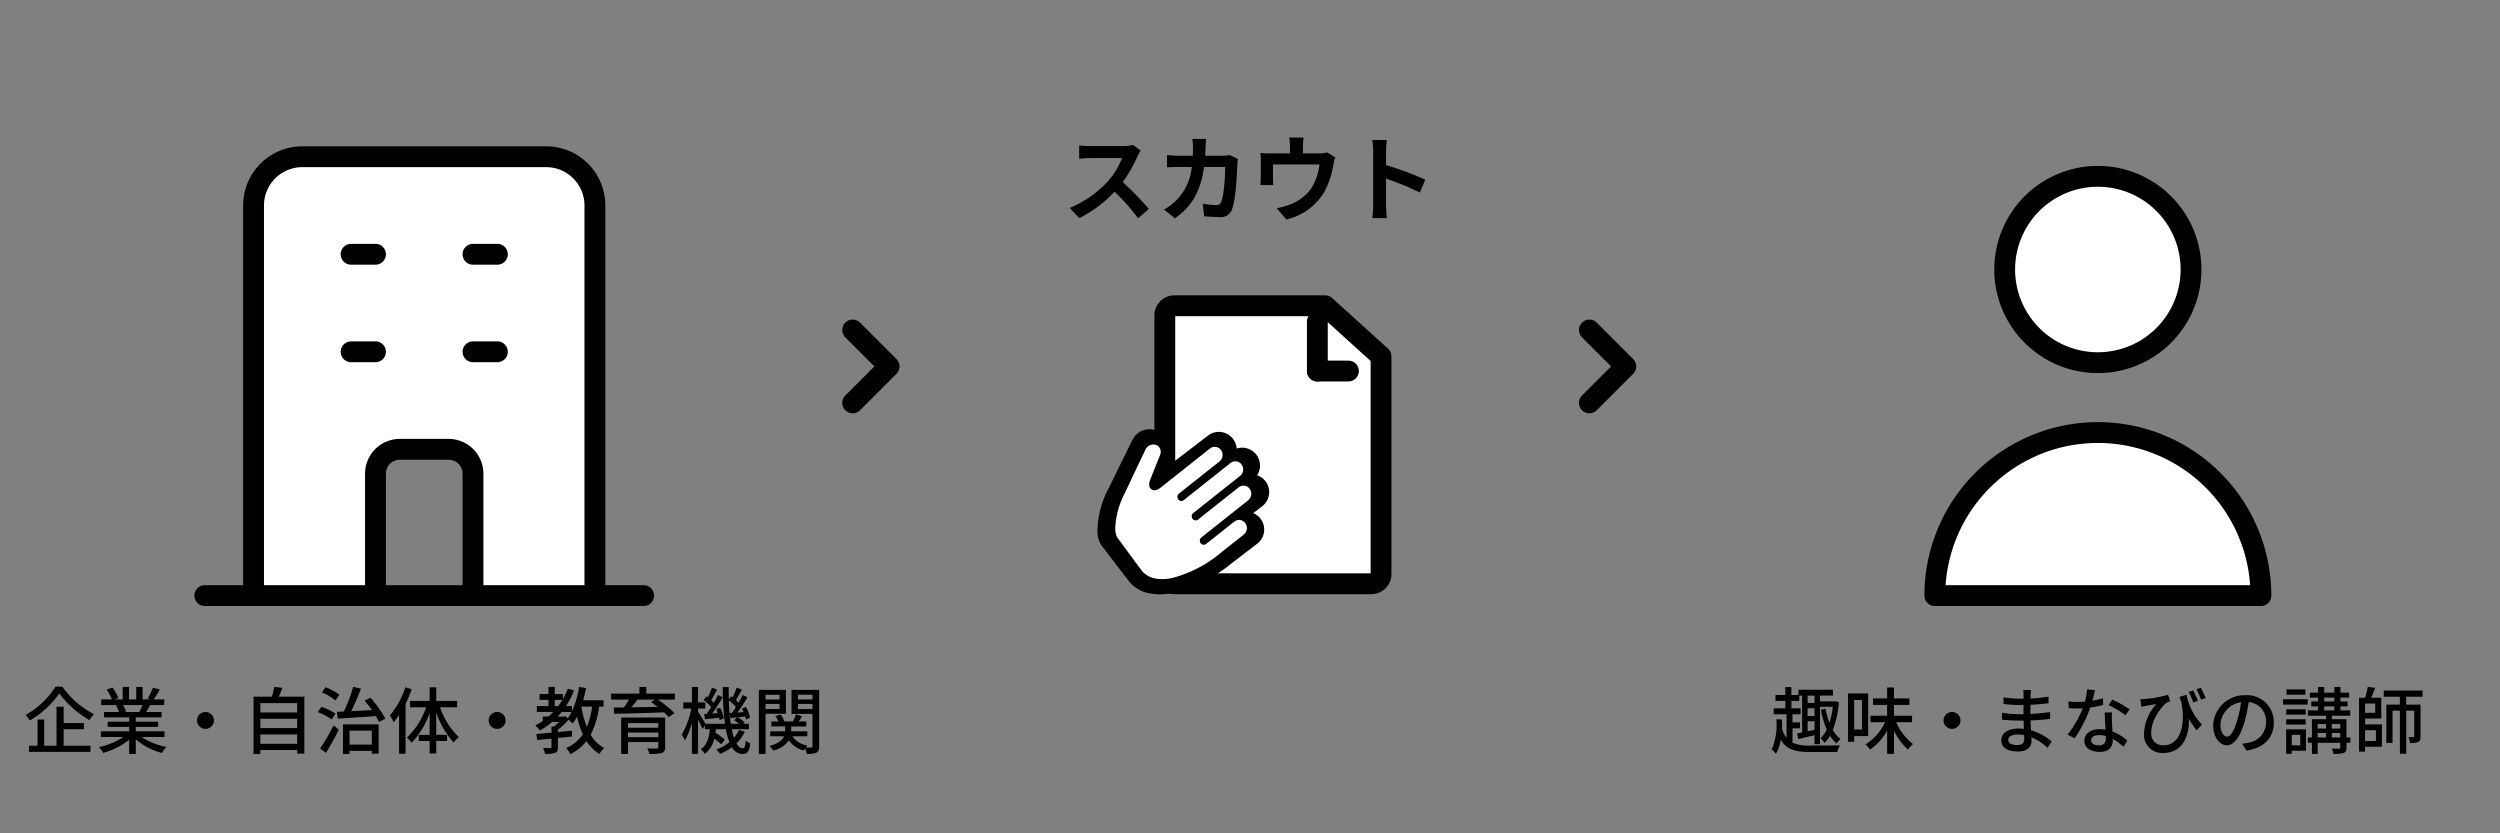
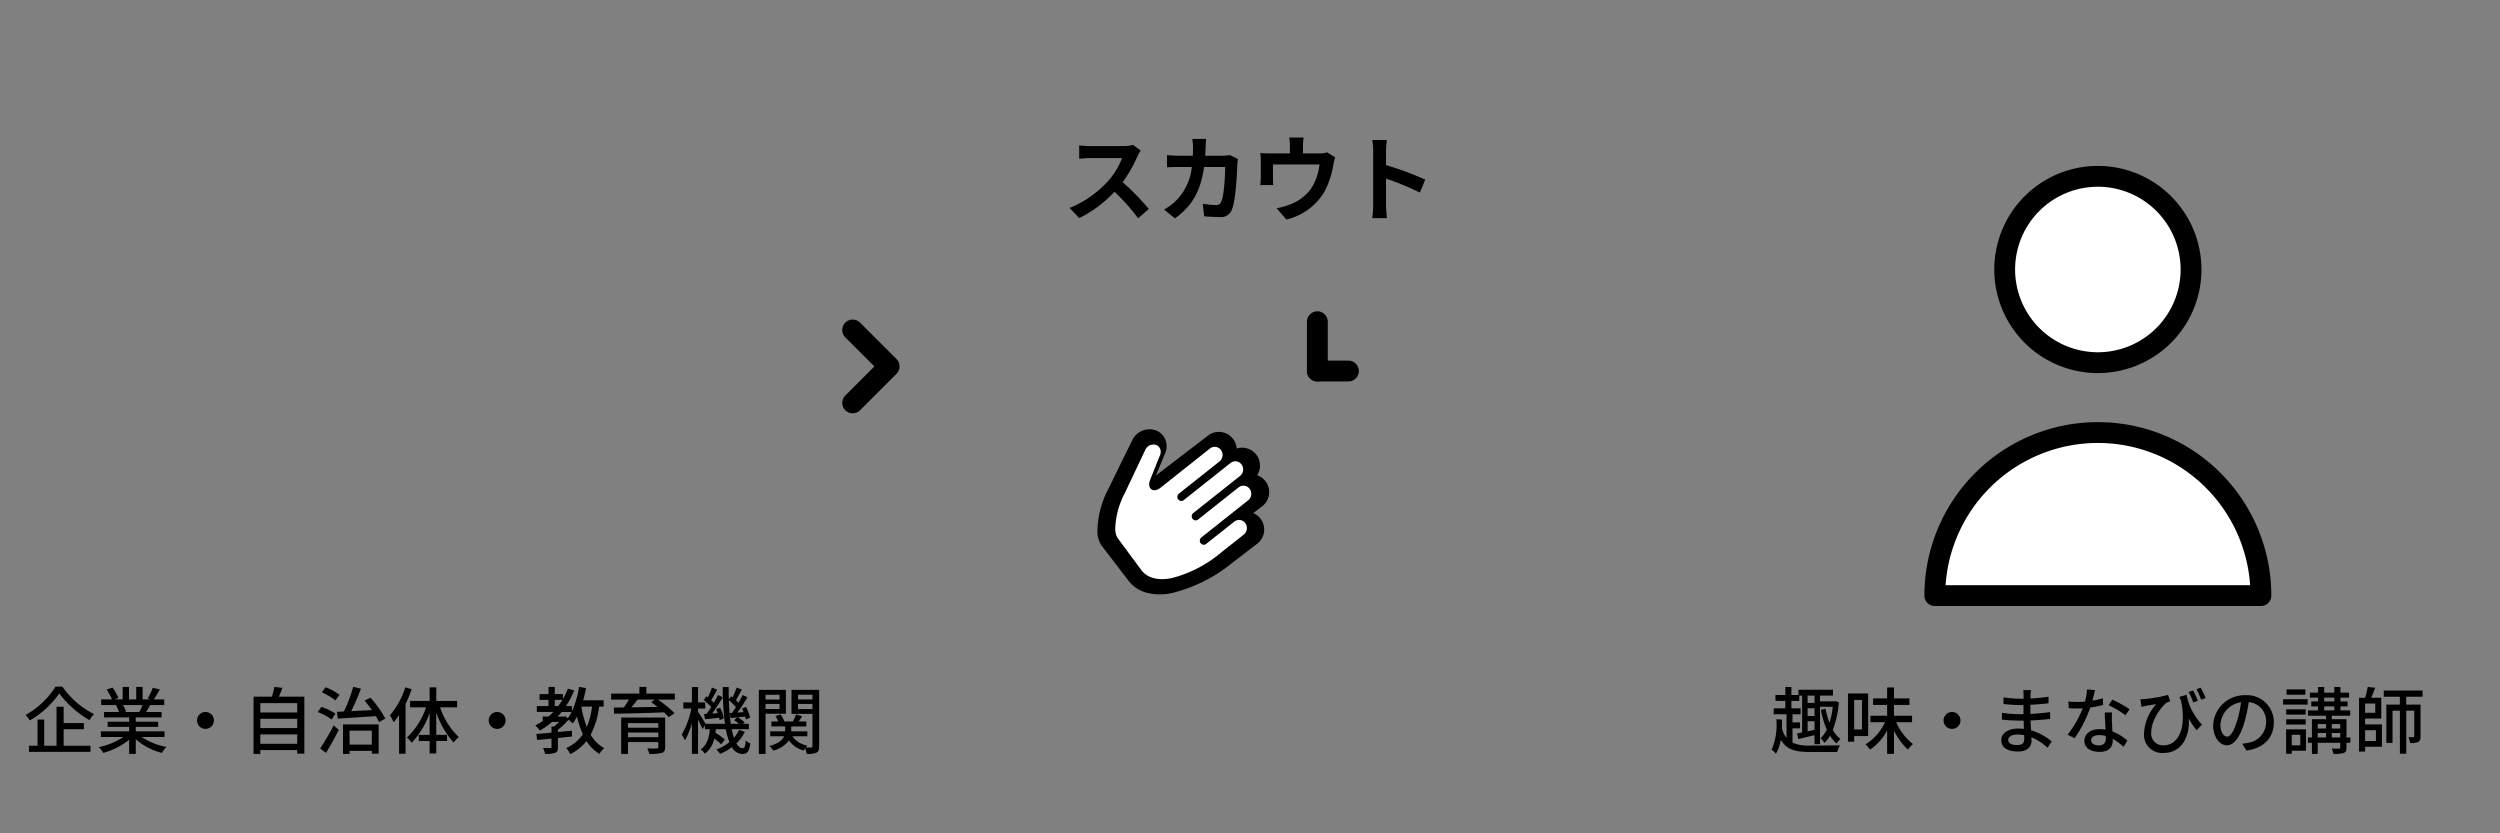
<svg xmlns="http://www.w3.org/2000/svg" id="グループ_290" data-name="グループ 290" width="480" height="160" viewBox="0 0 480 160">
  <rect x="0" y="0" width="480" height="160" fill="#808080" stroke="none" />
-   <rect id="長方形_384" data-name="長方形 384" width="480" height="160" fill="none" />
  <path id="パス_240" data-name="パス 240" d="M-70.8-11.8A15.9,15.9,0,0,1-76.552-6.37a5.664,5.664,0,0,1,.826,1.05A17.94,17.94,0,0,0-70.07-10.5a19.343,19.343,0,0,0,5.8,5.124,6.28,6.28,0,0,1,.868-1.162A16.231,16.231,0,0,1-69.468-11.8ZM-69.23-3.64h3.878V-4.816H-69.23V-7.952H-70.6v7.49h-2.366V-5.488h-1.274V-.462h-1.652V.714h11.816V-.462H-69.23Zm15.148-4.634a13.063,13.063,0,0,1-.616,1.33h-2.954l.406-.084a5.89,5.89,0,0,0-.6-1.246Zm4.214,6.132V-3.234h-5.516v-.854h4.3v-.98h-4.3v-.84h4.956V-6.944H-53.4c.238-.392.518-.854.784-1.33h2.7V-9.366h-2.016a21.9,21.9,0,0,0,1.162-1.9l-1.344-.336a12.2,12.2,0,0,1-.98,2.072l.532.168h-1.512V-11.76H-55.3v2.394h-1.386V-11.76H-57.9v2.394h-1.54l.714-.266a9.731,9.731,0,0,0-1.12-2l-1.134.378a10.5,10.5,0,0,1,1.022,1.89h-2.072v1.092h3.178l-.336.056A6.936,6.936,0,0,1-58.6-6.944h-2.87v1.036h4.816v.84h-4.13v.98h4.13v.854H-62.09v1.092h4.326A13.583,13.583,0,0,1-62.482-.2,5.843,5.843,0,0,1-61.628.91a13.906,13.906,0,0,0,4.97-2.52V1.106h1.274V-1.708A12.489,12.489,0,0,0-50.372.924,5.846,5.846,0,0,1-49.5-.238a12.857,12.857,0,0,1-4.746-1.9Zm6.244-3.178A1.625,1.625,0,0,0-42-3.7,1.625,1.625,0,0,0-40.376-5.32,1.625,1.625,0,0,0-42-6.944,1.625,1.625,0,0,0-43.624-5.32ZM-31.472-.84V-2.646h7.084V-.84Zm7.084-4.8V-3.85h-7.084V-5.642Zm0-3v1.792h-7.084V-8.638Zm-3.528-1.246c.238-.5.462-1.106.686-1.694l-1.554-.182a15.219,15.219,0,0,1-.462,1.876h-3.528v11h1.3V.364h7.084v.7h1.372V-9.884Zm11.634-.364a10.794,10.794,0,0,0-2.66-1.442l-.714.98a11.033,11.033,0,0,1,2.6,1.554Zm-.756,3.626a11.556,11.556,0,0,0-2.7-1.3l-.714.994A11.335,11.335,0,0,1-17.78-5.5ZM-18.872.91c.826-1.316,1.736-2.968,2.464-4.424l-.98-.868A46.478,46.478,0,0,1-19.978.056Zm8.806-4.27V-.686h-4.27V-3.36ZM-15.6,1.106h1.26V.518h4.27v.546H-8.75V-4.564H-15.6Zm4.144-10.234c.476.546.966,1.19,1.414,1.82-1.372.07-2.73.14-3.976.2.644-1.274,1.33-2.9,1.876-4.312l-1.5-.35a29.259,29.259,0,0,1-1.778,4.732c-.49.028-.938.042-1.344.056L-16.6-5.67c1.918-.126,4.662-.294,7.322-.476.238.42.448.812.6,1.148l1.2-.686a20.323,20.323,0,0,0-2.842-4Zm7.826-2.548a15.694,15.694,0,0,1-2.968,5.39A8.163,8.163,0,0,1-5.866-4.97c.35-.42.686-.868,1.036-1.372v7.42h1.246V-8.5a22.357,22.357,0,0,0,1.176-2.828ZM6.314-7.84V-9.072h-4v-2.6H1.036v2.6H-2.716V-7.84H.35A14.177,14.177,0,0,1-3.332-2.03a4.811,4.811,0,0,1,.924.994A15.8,15.8,0,0,0,1.036-6.762v4.214H-1.05v1.176H1.036V1.022H2.31V-1.372H4.382V-2.548H2.31v-4.3A16.287,16.287,0,0,0,5.656-1.078,5,5,0,0,1,6.65-2.114,14.08,14.08,0,0,1,3.038-7.84Zm6.062,2.52A1.625,1.625,0,0,0,14-3.7,1.625,1.625,0,0,0,15.624-5.32,1.625,1.625,0,0,0,14-6.944,1.625,1.625,0,0,0,12.376-5.32ZM32.228-7.98A15.543,15.543,0,0,1,31.22-4.06a18.87,18.87,0,0,1-1.05-3.92Zm-5.39,1.918H25.62a11.4,11.4,0,0,0,.756-.882h1.918a8.152,8.152,0,0,1-.728,1.19l-.5-.378ZM25.06-8.078v-1.19h1.47c-.252.42-.518.812-.8,1.19Zm9.38.1V-9.2H30.52c.21-.756.392-1.54.532-2.338l-1.33-.224a17.137,17.137,0,0,1-1.372,4.7V-8.078H27.216a16.848,16.848,0,0,0,1.568-3l-1.2-.35a13.674,13.674,0,0,1-.952,1.988v-.938H25.06v-1.372h-1.2v1.372H22.148v1.106h1.708v1.19h-2.24v1.134H24.78q-.441.462-.924.882H22.75v.854a11.948,11.948,0,0,1-1.428.84,6.42,6.42,0,0,1,.882.994,15.017,15.017,0,0,0,2.338-1.652h1.344a9.35,9.35,0,0,1-.952.882h-.5v1.176c-1.092.1-2.1.182-2.912.252l.154,1.162c.784-.084,1.736-.168,2.758-.28v1.61c0,.154-.042.21-.224.21s-.77,0-1.4-.014a4.159,4.159,0,0,1,.378,1.134,5.7,5.7,0,0,0,1.932-.2c.448-.182.546-.5.546-1.106v-1.75c.9-.1,1.806-.182,2.7-.28v-1.12l-2.7.252v-.434a12.038,12.038,0,0,0,2.03-1.932,7.535,7.535,0,0,1,.812.742,9.533,9.533,0,0,0,.826-1.344,18.8,18.8,0,0,0,1.12,3.416A7.4,7.4,0,0,1,27.272-.028a6.058,6.058,0,0,1,.77,1.176A8.964,8.964,0,0,0,31.15-1.358a7.485,7.485,0,0,0,2.492,2.464,5.061,5.061,0,0,1,.91-1.12,6.724,6.724,0,0,1-2.6-2.562,15.873,15.873,0,0,0,1.624-5.4ZM39.116-2.1V-3H44.94v.9ZM44.94-4.8v.882H39.116V-4.8ZM46.256-5.88H37.814V1.106h1.3V-1.162H44.94V-.21c0,.2-.07.266-.322.266-.21.014-1.05.028-1.806-.014a4.276,4.276,0,0,1,.406,1.064A8.582,8.582,0,0,0,45.6.924c.49-.154.658-.476.658-1.12ZM44.31-9.324l-.742.476c.392.28.812.588,1.232.924-1.736.028-3.472.07-5.026.084.392-.462.812-.98,1.19-1.484Zm3.808-1.148H42.644V-11.76h-1.33v1.288H35.882v1.148h3.43a16.5,16.5,0,0,1-.994,1.512c-.7,0-1.344.014-1.918.014l.042,1.19c2.436-.028,6.118-.126,9.6-.266a10.6,10.6,0,0,1,.9.924l1.12-.756a20.128,20.128,0,0,0-3.206-2.618h3.262Zm5.614,3.92.182.994c.826-.07,1.736-.168,2.7-.28a3.44,3.44,0,0,1,.1.462l.812-.336a7.3,7.3,0,0,0-.714-2.044l-.756.266c.1.238.21.5.294.77l-1.078.07c.686-.924,1.442-2.114,2.044-3.122l-.924-.434c-.21.448-.49.966-.8,1.5-.14-.154-.308-.336-.49-.5.35-.56.756-1.344,1.134-2.03l-.994-.392a20.2,20.2,0,0,1-.784,1.89c-.1-.084-.182-.154-.28-.224l-.518.714A9.685,9.685,0,0,1,55.1-7.882c-.308.476-.6.924-.9,1.3Zm4.9-.182.2.966,1.26-.14-.588.546a7.3,7.3,0,0,1,.938.686H58.856A37.456,37.456,0,0,1,58.492-9.2,10.174,10.174,0,0,1,59.85-7.882c-.266.406-.532.8-.784,1.12Zm1.82,3.206a6.661,6.661,0,0,1-.98,1.54,12.739,12.739,0,0,1-.434-1.652h3.3V-4.676h-1.12l.294-.28a6.669,6.669,0,0,0-1.3-.952c.448-.056.924-.1,1.414-.154a5.444,5.444,0,0,1,.14.56l.8-.364a7.3,7.3,0,0,0-.8-2.044l-.756.308c.112.21.21.448.308.686l-1.19.084c.644-.868,1.358-1.988,1.932-2.94l-.924-.434c-.21.448-.49.966-.8,1.5a5.448,5.448,0,0,0-.49-.518c.336-.56.756-1.344,1.148-2.03l-1.008-.378a14.9,14.9,0,0,1-.784,1.876c-.1-.07-.182-.14-.28-.21l-.448.616c-.014-.77-.028-1.568-.014-2.38H57.316a53.28,53.28,0,0,0,.42,7.056H54.012C53.732-5.166,52.92-6.5,52.57-7v-.6h1.386v-1.19H52.57v-2.954H51.394v2.954H49.742V-7.6h1.54A16.421,16.421,0,0,1,49.448-2.59a7.353,7.353,0,0,1,.6,1.092,14.028,14.028,0,0,0,1.344-3.3V1.092H52.57V-5.516c.336.658.686,1.414.854,1.848L53.9-4.34v.7h.938c-.14,1.54-.5,3-1.75,3.864a2.99,2.99,0,0,1,.77.854,4.906,4.906,0,0,0,1.834-2.912,12.673,12.673,0,0,1,1.33,1.092l.686-.9a13.268,13.268,0,0,0-1.792-1.316c.028-.224.056-.448.084-.686h1.9a12.677,12.677,0,0,0,.7,2.492A8.537,8.537,0,0,1,56.1.252a5.432,5.432,0,0,1,.7.84A10.307,10.307,0,0,0,59.08-.182a2.341,2.341,0,0,0,1.974,1.3c.98,0,1.344-.448,1.54-2.016a3.014,3.014,0,0,1-.868-.574c-.07,1.176-.21,1.484-.588,1.484-.448,0-.854-.322-1.2-.924a7.613,7.613,0,0,0,1.61-2.212Zm7.77-6.72v.91H65.534v-.91Zm-2.688,2.73v-.966h2.688v.966Zm3.906.91v-4.578H64.246V1.106h1.288V-6.608Zm2.324-.9v-.98h2.772v.98Zm2.772-2.744v.91H71.764v-.91Zm1.288-.938H70.518V-6.58h4.018V-.364c0,.182-.056.252-.224.252s-.6,0-1.064-.014A3.054,3.054,0,0,1,73.584-.5a4.34,4.34,0,0,1-2.9-1.778h2.87v-.952H70.462v-.938h2.9v-.952H71.9c.21-.308.448-.658.658-1.008l-1.176-.35A11.068,11.068,0,0,1,70.8-5.124H69.132a4.841,4.841,0,0,0-.714-1.344l-.994.308a5.248,5.248,0,0,1,.546,1.036H66.654v.952H69.3v.938H66.43v.952H69.1C68.8-1.6,68.04-.882,66.248-.406a4.4,4.4,0,0,1,.77.868,5.122,5.122,0,0,0,3-1.96A4.9,4.9,0,0,0,72.87.448a4,4,0,0,1,.266-.42,6.145,6.145,0,0,1,.294,1.064A4.3,4.3,0,0,0,75.292.868c.42-.21.532-.574.532-1.232Z" transform="translate(81.453 143.645)" />
  <path id="パス_234" data-name="パス 234" d="M111.834,112.389A17.889,17.889,0,1,1,93.946,94.5,17.889,17.889,0,0,1,111.834,112.389ZM93.946,143.694A31.306,31.306,0,0,0,62.64,175h62.611A31.306,31.306,0,0,0,93.946,143.694Z" transform="translate(308.844 -60.645)" fill="#fff" stroke="#000" stroke-linecap="round" stroke-linejoin="round" stroke-width="4" />
  <path id="パス_242" data-name="パス 242" d="M-22.464-13.3a6.5,6.5,0,0,1-1.872.234h-6.336a20.11,20.11,0,0,1-2.124-.126v2.556c.378-.018,1.368-.126,2.124-.126h6.1a13.947,13.947,0,0,1-2.682,4.41,20.393,20.393,0,0,1-7.38,5.166L-32.778.756A23.71,23.71,0,0,0-26.01-4.3,41.047,41.047,0,0,1-21.474.792L-19.422-.99a50.6,50.6,0,0,0-5.022-5.148,26.464,26.464,0,0,0,2.826-4.95,8.505,8.505,0,0,1,.63-1.116ZM-3.852-11.34a8.788,8.788,0,0,1-1.368.126H-8.6c.036-.522.054-1.062.072-1.62.018-.432.054-1.188.108-1.6H-11.07a13.321,13.321,0,0,1,.126,1.656c0,.54-.018,1.062-.036,1.566h-2.574c-.684,0-1.62-.054-2.376-.126v2.358c.774-.072,1.764-.072,2.376-.072h2.376a10.585,10.585,0,0,1-2.97,6.408A10.321,10.321,0,0,1-16.506-.882L-14.418.81C-11.2-1.476-9.486-4.3-8.82-9.054h4.05C-4.77-7.11-5-3.51-5.526-2.376a.958.958,0,0,1-1.026.63A14.9,14.9,0,0,1-9.072-2L-8.8.414C-7.92.486-6.84.558-5.814.558A2.216,2.216,0,0,0-3.492-.828c.774-1.836.99-6.858,1.062-8.8a7.781,7.781,0,0,1,.126-.954ZM14.8-11.862a4.379,4.379,0,0,1-1.494.2H10.17V-13.05a13.082,13.082,0,0,1,.126-1.656H7.524a8.894,8.894,0,0,1,.144,1.656v1.386H3.816a15.115,15.115,0,0,1-1.836-.09,11.493,11.493,0,0,1,.09,1.548v3.114A13.653,13.653,0,0,1,1.98-5.58H4.464C4.428-5.94,4.41-6.5,4.41-6.912V-9.54h8.928a10.687,10.687,0,0,1-1.6,4.626A8.811,8.811,0,0,1,7.65-1.836a14.659,14.659,0,0,1-2.538.7l1.872,2.16a11.439,11.439,0,0,0,7.344-5.4A16.763,16.763,0,0,0,16-9.468a12.019,12.019,0,0,1,.36-1.44ZM33.642-6.624a58.789,58.789,0,0,0-7.524-2.79V-12.06a19.576,19.576,0,0,1,.162-2.178H23.472a12.554,12.554,0,0,1,.18,2.178V-1.728a19.261,19.261,0,0,1-.18,2.5H26.28c-.072-.72-.162-1.98-.162-2.5V-6.822a51.991,51.991,0,0,1,6.5,2.682Z" transform="translate(240 41.115)" />
  <path id="パス_237" data-name="パス 237" d="M179.976,121l7,7-7,7" transform="translate(-16.266 -57.645)" fill="none" stroke="#000" stroke-linecap="round" stroke-linejoin="round" stroke-width="4" />
-   <path id="パス_238" data-name="パス 238" d="M324.814,121l7,7-7,7" transform="translate(-19.656 -57.645)" fill="none" stroke="#000" stroke-linecap="round" stroke-linejoin="round" stroke-width="4" />
  <g id="グループ_286" data-name="グループ 286" transform="translate(-18.066 -41.59)">
-     <path id="パス_235" data-name="パス 235" d="M243.574,153.67h37.789a1.862,1.862,0,0,0,1.862-1.862V110.016L272.5,100.295H243.573a1.861,1.861,0,0,0-1.862,1.862v49.65A1.863,1.863,0,0,0,243.574,153.67Z" fill="#fff" stroke="#000" stroke-linecap="round" stroke-linejoin="round" stroke-width="4" />
    <g id="グループ_285" data-name="グループ 285">
      <path id="lnr-hand" d="M260.09,141.188a3.4,3.4,0,0,0-1.4-1.078l1.722-1.319a3.42,3.42,0,0,0-.982-5.953,3.419,3.419,0,0,0-3.924-5.122,3.42,3.42,0,0,0-5.491-2.5L240,132.883l1.767-4.253a3.33,3.33,0,0,0,.046-2.62,3.192,3.192,0,0,0-1.792-1.776,3.646,3.646,0,0,0-4.522,1.806c-.052.1-1.163,2.329-4.5,9.173a18.073,18.073,0,0,0-2.227,8.294,4.981,4.981,0,0,0,.756,2.779l5.2,6.787a6.487,6.487,0,0,0,3.561,2.338,10.691,10.691,0,0,0,4.775.047,29.2,29.2,0,0,0,11.635-5.837l4.751-3.639A3.419,3.419,0,0,0,260.09,141.188Z" />
      <path id="パス_239" data-name="パス 239" d="M252.68,147.546a24.007,24.007,0,0,1-9.636,5.04c-1.87.373-4.414.394-5.883-1.592l-4.582-6.2a3.808,3.808,0,0,1-.38-1.865,15.636,15.636,0,0,1,1.821-6.641c3-6.366,3.966-8.357,3.97-8.372h0a1.685,1.685,0,0,1,2.082-.886,1.349,1.349,0,0,1,.749.755,1.546,1.546,0,0,1-.027,1.178l-.006.017-1.8,4.505c-.406.951-.37,1.629.106,2.018s1.115.266,1.915-.369l9.366-7.43a1.475,1.475,0,0,1,2.116.291,1.6,1.6,0,0,1-.28,2.192l-7.791,6.181a.8.8,0,0,0-.141,1.1.739.739,0,0,0,1.059.146l8.99-7.132a1.474,1.474,0,0,1,2.116.29,1.6,1.6,0,0,1-.28,2.192l-8.99,7.133a.8.8,0,0,0-.14,1.1.737.737,0,0,0,1.058.145l7.791-6.181a1.476,1.476,0,0,1,2.117.29,1.6,1.6,0,0,1-.28,2.193l-8.99,7.132a.8.8,0,0,0-.141,1.1.738.738,0,0,0,1.059.145l5.394-4.279a1.476,1.476,0,0,1,2.117.291,1.6,1.6,0,0,1-.281,2.192Z" fill="#fff" />
    </g>
    <line id="線_52" data-name="線 52" y2="9.47" transform="translate(270.997 103.358)" fill="none" stroke="#000" stroke-linecap="round" stroke-miterlimit="10" stroke-width="4" />
    <line id="線_53" data-name="線 53" x2="5.966" transform="translate(270.998 112.828)" fill="none" stroke="#000" stroke-linecap="round" stroke-miterlimit="10" stroke-width="4" />
  </g>
-   <path id="パス_233" data-name="パス 233" d="M454.638,158V83.1a9.362,9.362,0,0,0-9.362-9.362H398.465A9.363,9.363,0,0,0,389.1,83.1V158m65.536,0H464m-9.362,0H431.232m-42.13,0H379.74m9.362,0h23.406m-4.681-65.535h4.681m-4.681,18.724h4.681m18.724-18.724h4.682m-4.682,18.724h4.682M412.508,158V134.594a4.681,4.681,0,0,1,4.681-4.681h9.362a4.68,4.68,0,0,1,4.681,4.681V158m-18.724,0h18.724" transform="translate(-340.418 -43.645)" fill="#fff" stroke="#000" stroke-linecap="round" stroke-linejoin="round" stroke-width="4" />
  <path id="パス_241" data-name="パス 241" d="M-54.4-8.68h-1.33v-1.414h1.33Zm-1.33,3.514h1.33v1.652c-.448.1-.9.2-1.33.28Zm1.33-1.008h-1.33V-7.658h1.33Zm-4.228,2.366h1.442V-4.942h-1.442V-6.5h1.554V-7.644h-1.764V-9.072h1.512v-1.022h.546v7.07l-.966.2.224,1.078c.91-.21,2.016-.49,3.122-.742V-.756h1.05V-7.938h2.45a14.919,14.919,0,0,1-.63,3.08,16.091,16.091,0,0,1-.756-2.716l-.882.21a16.828,16.828,0,0,0,1.12,3.808,5.79,5.79,0,0,1-1.2,1.652,3.3,3.3,0,0,1,.742.9,5.873,5.873,0,0,0,1.078-1.386A5.858,5.858,0,0,0-50.162-.9a3.679,3.679,0,0,1,.756-.854A5.591,5.591,0,0,1-50.89-3.5a18.58,18.58,0,0,0,1.162-5.306l-.658-.21-.21.028h-2.758v-1.106h2.492v-1.12h-6.622v1.008h-1.358v-1.54H-60v1.54h-1.9v1.134H-60v1.428h-2.24V-6.5h2.464V-1.96a5.094,5.094,0,0,1-.868-1.792c.014-.588.014-1.176,0-1.736l-1.092-.056a11.975,11.975,0,0,1-.9,5.852,2.7,2.7,0,0,1,.826.77,8.049,8.049,0,0,0,.938-2.7C-59.78.308-58.058.742-55.174.742h5.152A4.212,4.212,0,0,1-49.5-.546C-50.5-.5-54.362-.5-55.174-.5a7.855,7.855,0,0,1-3.458-.546ZM-45.29-9.24v5.656h-1.5V-9.24Zm1.19,6.916V-10.5h-3.878v9.268h1.19V-2.324Zm8.428-2.66V-6.23h-3.472V-8.3h2.968V-9.548h-2.968v-2.1H-40.46v2.1h-2.7V-8.3h2.7V-6.23h-3.206v1.246h2.8A9.726,9.726,0,0,1-44.618-.728,5.012,5.012,0,0,1-43.736.28,10.437,10.437,0,0,0-40.46-3.374V1.092h1.316V-3.346A12.581,12.581,0,0,0-36.47.28a5.465,5.465,0,0,1,.98-1.064,10.816,10.816,0,0,1-3.234-4.2Zm6.048-.336A1.625,1.625,0,0,0-28-3.7,1.625,1.625,0,0,0-26.376-5.32,1.625,1.625,0,0,0-28-6.944,1.625,1.625,0,0,0-29.624-5.32Zm15.484,3.6c0,.9-.574,1.12-1.358,1.12-1.19,0-1.708-.406-1.708-.994s.63-1.022,1.806-1.022a7.235,7.235,0,0,1,1.246.112C-14.14-2.184-14.14-1.918-14.14-1.722Zm5.278.434A11.038,11.038,0,0,0-12.824-3.43c-.042-.6-.084-1.26-.1-1.89,1.33-.056,2.478-.14,3.766-.294L-9.17-6.93c-1.19.168-2.408.294-3.78.364V-8.33c1.316-.056,2.478-.182,3.486-.28l-.014-1.274a33.65,33.65,0,0,1-3.458.35c0-.28.014-.532.014-.686.014-.378.056-.686.084-.938h-1.484a8.762,8.762,0,0,1,.056.882v.784h-.714a21.059,21.059,0,0,1-3.136-.266v1.274a27.875,27.875,0,0,0,3.15.21h.686v1.75h-.714A23.7,23.7,0,0,1-18.41-6.79l-.014,1.316c.966.112,2.534.182,3.416.182h.756c.014.5.028,1.064.056,1.582-.336-.028-.672-.056-1.022-.056-2.072,0-3.318.924-3.318,2.24,0,1.4,1.134,2.17,3.234,2.17,1.806,0,2.562-.966,2.562-2.016,0-.2-.014-.434-.014-.714A10.387,10.387,0,0,1-9.66-.07ZM6.09-7.462A22.777,22.777,0,0,0,2.772-9.324l-.7,1.078A17.8,17.8,0,0,1,5.306-6.314ZM.966-9.59a14.633,14.633,0,0,1-2.016.476c.21-.784.392-1.554.5-2.03l-1.526-.14a11.054,11.054,0,0,1-.406,2.352c-.49.042-.966.056-1.428.056-.56,0-1.218-.028-1.764-.084l.1,1.288c.56.042,1.134.056,1.666.056.336,0,.658-.014.994-.028A20.094,20.094,0,0,1-5.81-2.59l1.344.686A24.338,24.338,0,0,0-1.456-7.8a20.686,20.686,0,0,0,2.464-.49Zm.56,7.742A1.2,1.2,0,0,1,.14-.546c-.952,0-1.428-.406-1.428-.994,0-.56.6-.966,1.526-.966a4.67,4.67,0,0,1,1.274.168C1.526-2.142,1.526-1.988,1.526-1.848Zm-.21-5c.028.91.1,2.212.154,3.3a6.3,6.3,0,0,0-1.162-.1c-1.722,0-2.9.924-2.9,2.226C-2.59.028-1.288.714.322.714c1.82,0,2.534-.952,2.534-2.128v-.378A11.068,11.068,0,0,1,4.928-.252l.742-1.19A9.205,9.205,0,0,0,2.8-3.192c-.042-.784-.084-1.582-.1-2.03a15.776,15.776,0,0,1,.014-1.624Zm19.39-2.772c-.252-.588-.644-1.442-.952-1.988l-.826.294a14.467,14.467,0,0,1,.9,2Zm-1.512.532c-.21-.574-.616-1.428-.9-1.988l-.854.28a16.518,16.518,0,0,1,.882,2.016ZM15.68-9.842c.1.322.21.616.322.91,1.036,5.1-.56,8.386-3.36,8.386A2.244,2.244,0,0,1,10.248-3.01c0-2.464,2.016-5.012,2.926-5.712a5.782,5.782,0,0,1,.728-.266l-.42-1.246a24.921,24.921,0,0,1-4.564.8,7.236,7.236,0,0,1-.756.042l.2,1.456c.308-.07.532-.126.784-.168.532-.112,1.456-.252,2.072-.35A8.93,8.93,0,0,0,8.862-2.814,3.488,3.488,0,0,0,12.586.924c3.6,0,5.082-3.248,4.872-6.608a16.154,16.154,0,0,0,1.5,2.254l1.036-1.092a11.43,11.43,0,0,1-2.968-5.726Zm9.128,7.63c-.56,0-1.274-.728-1.274-2.324A4.647,4.647,0,0,1,27.482-8.82a19.209,19.209,0,0,1-.756,3.57C26.082-3.108,25.41-2.212,24.808-2.212ZM28.532.462c3.388-.476,5.25-2.492,5.25-5.39a5.138,5.138,0,0,0-5.446-5.236,6.025,6.025,0,0,0-6.2,5.754c0,2.31,1.26,3.864,2.632,3.864S27.3-2.128,28.14-4.956a31.73,31.73,0,0,0,.826-3.892A3.667,3.667,0,0,1,32.3-4.984a3.982,3.982,0,0,1-3.36,3.934,7.851,7.851,0,0,1-1.232.2ZM39.844-11.284H36.232v1.022h3.612Zm-.98,8.722V-.546H37.226V-2.562Zm1.092-1.05H36.148v4.7h1.078V.49h2.73Zm-3.794-.924H39.9V-5.544H36.162ZM39.9-7.448H36.162V-6.44H39.9Zm-4.34-.91h4.718V-9.394H35.56Zm9.352,6.3v-.854h1.624v.854Zm-2.7-.854h1.6v.854h-1.6Zm1.6-1.708v.854h-1.6V-4.62Zm2.73,0v.854H44.912V-4.62Zm-3.08-3.4H45.4v.77H43.456Zm0-1.68H45.4v.742H43.456Zm5.026,7.644H47.74v-3.5H44.912V-6.23h3.542V-7.252H46.578v-.77H47.95V-8.96H46.578V-9.7H48.23v-.952H46.578v-1.092H45.4v1.092H43.456v-1.092H42.28v1.092H40.712V-9.7H42.28v.742h-1.3v.938h1.3v.77H40.334V-6.23h3.472v.672H41.1v3.5H40.32v1.036H41.1V1.106H42.21V-1.022h4.326V-.14c0,.168-.042.224-.224.238s-.8,0-1.4-.028a4.063,4.063,0,0,1,.308,1.022A6.01,6.01,0,0,0,47.194.924c.434-.168.546-.462.546-1.05v-.9h.742Zm4.9-1.386v2.072H51.31V-3.444ZM53.256-6.79H51.31V-8.568h1.946ZM51.31-5.684h3.108v-3.99H52.472c.266-.574.532-1.274.77-1.918l-1.428-.168a15.516,15.516,0,0,1-.5,2.086H50.148V.658H51.31V-.266h3.234v-4.3H51.31ZM62.342-9.87v-1.19H54.894v1.19h3.094v1.512h-2.6v7.35h1.19V-7.2h1.414V1.078h1.218V-7.2h1.54v4.914c0,.14-.042.182-.182.182s-.518.014-.952,0a4.115,4.115,0,0,1,.336,1.12,3.636,3.636,0,0,0,1.568-.2c.35-.2.434-.546.434-1.092v-6.09H59.206V-9.87Z" transform="translate(402.789 143.645)" />
</svg>